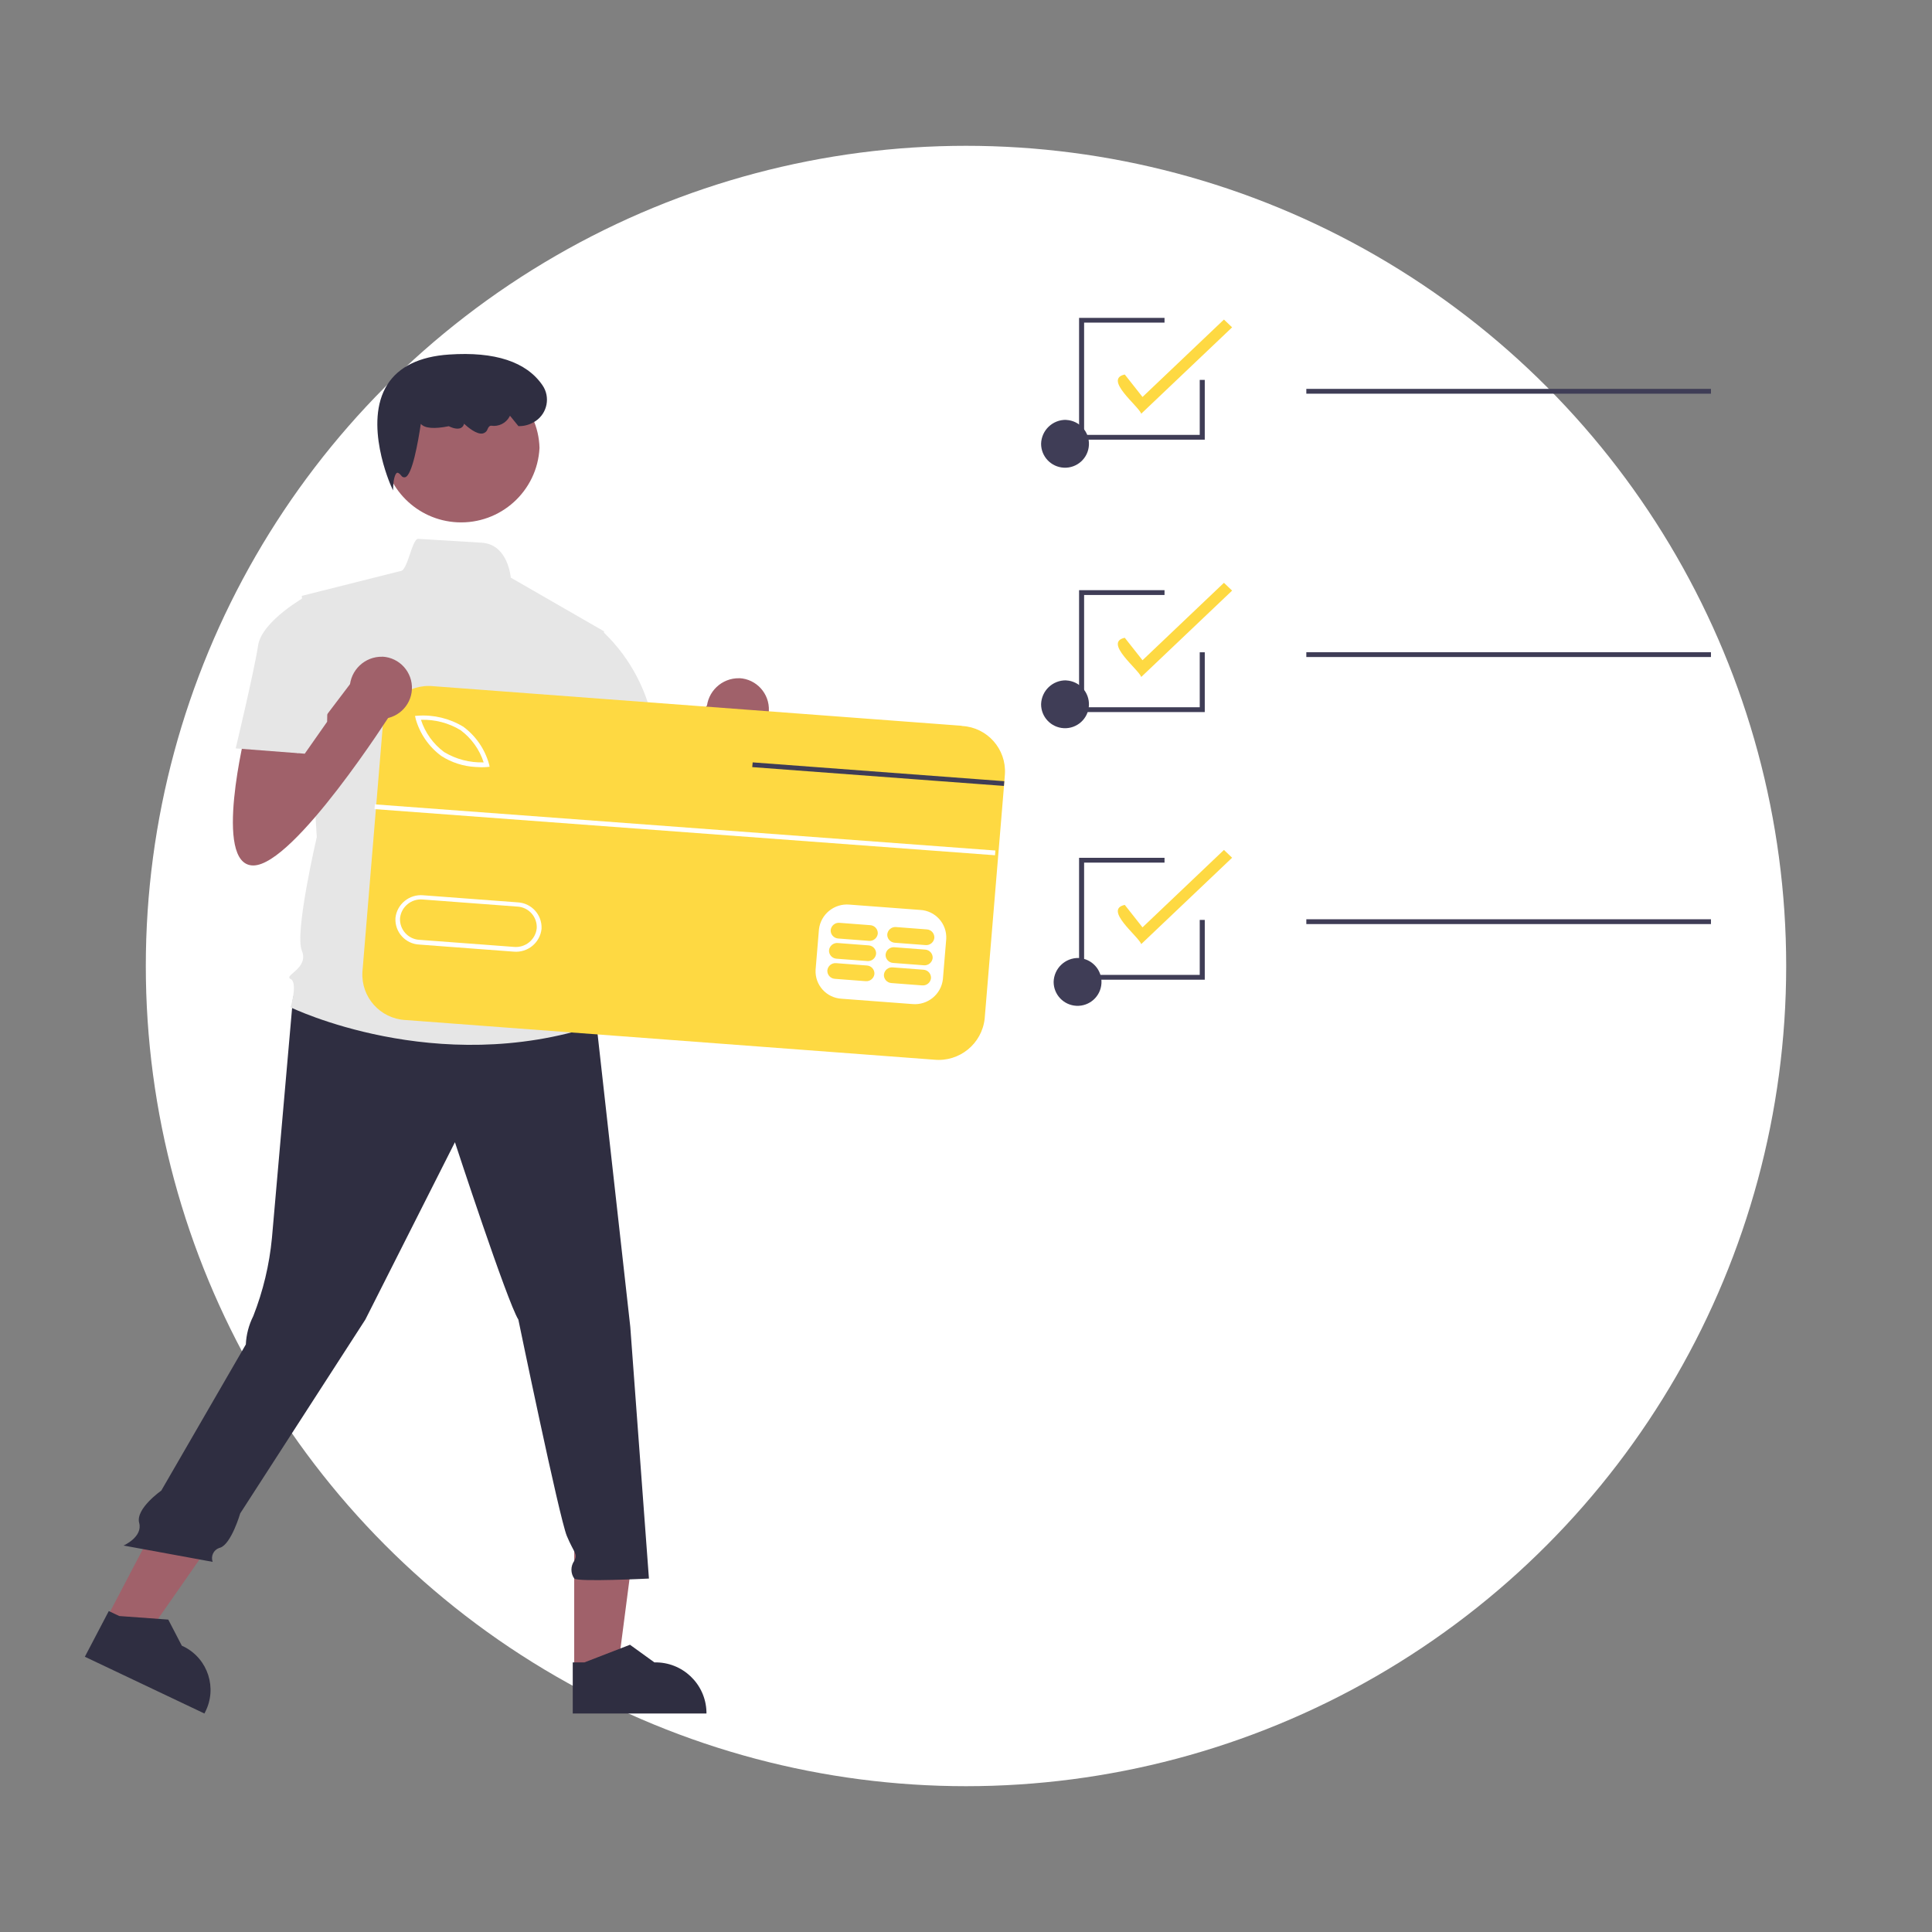
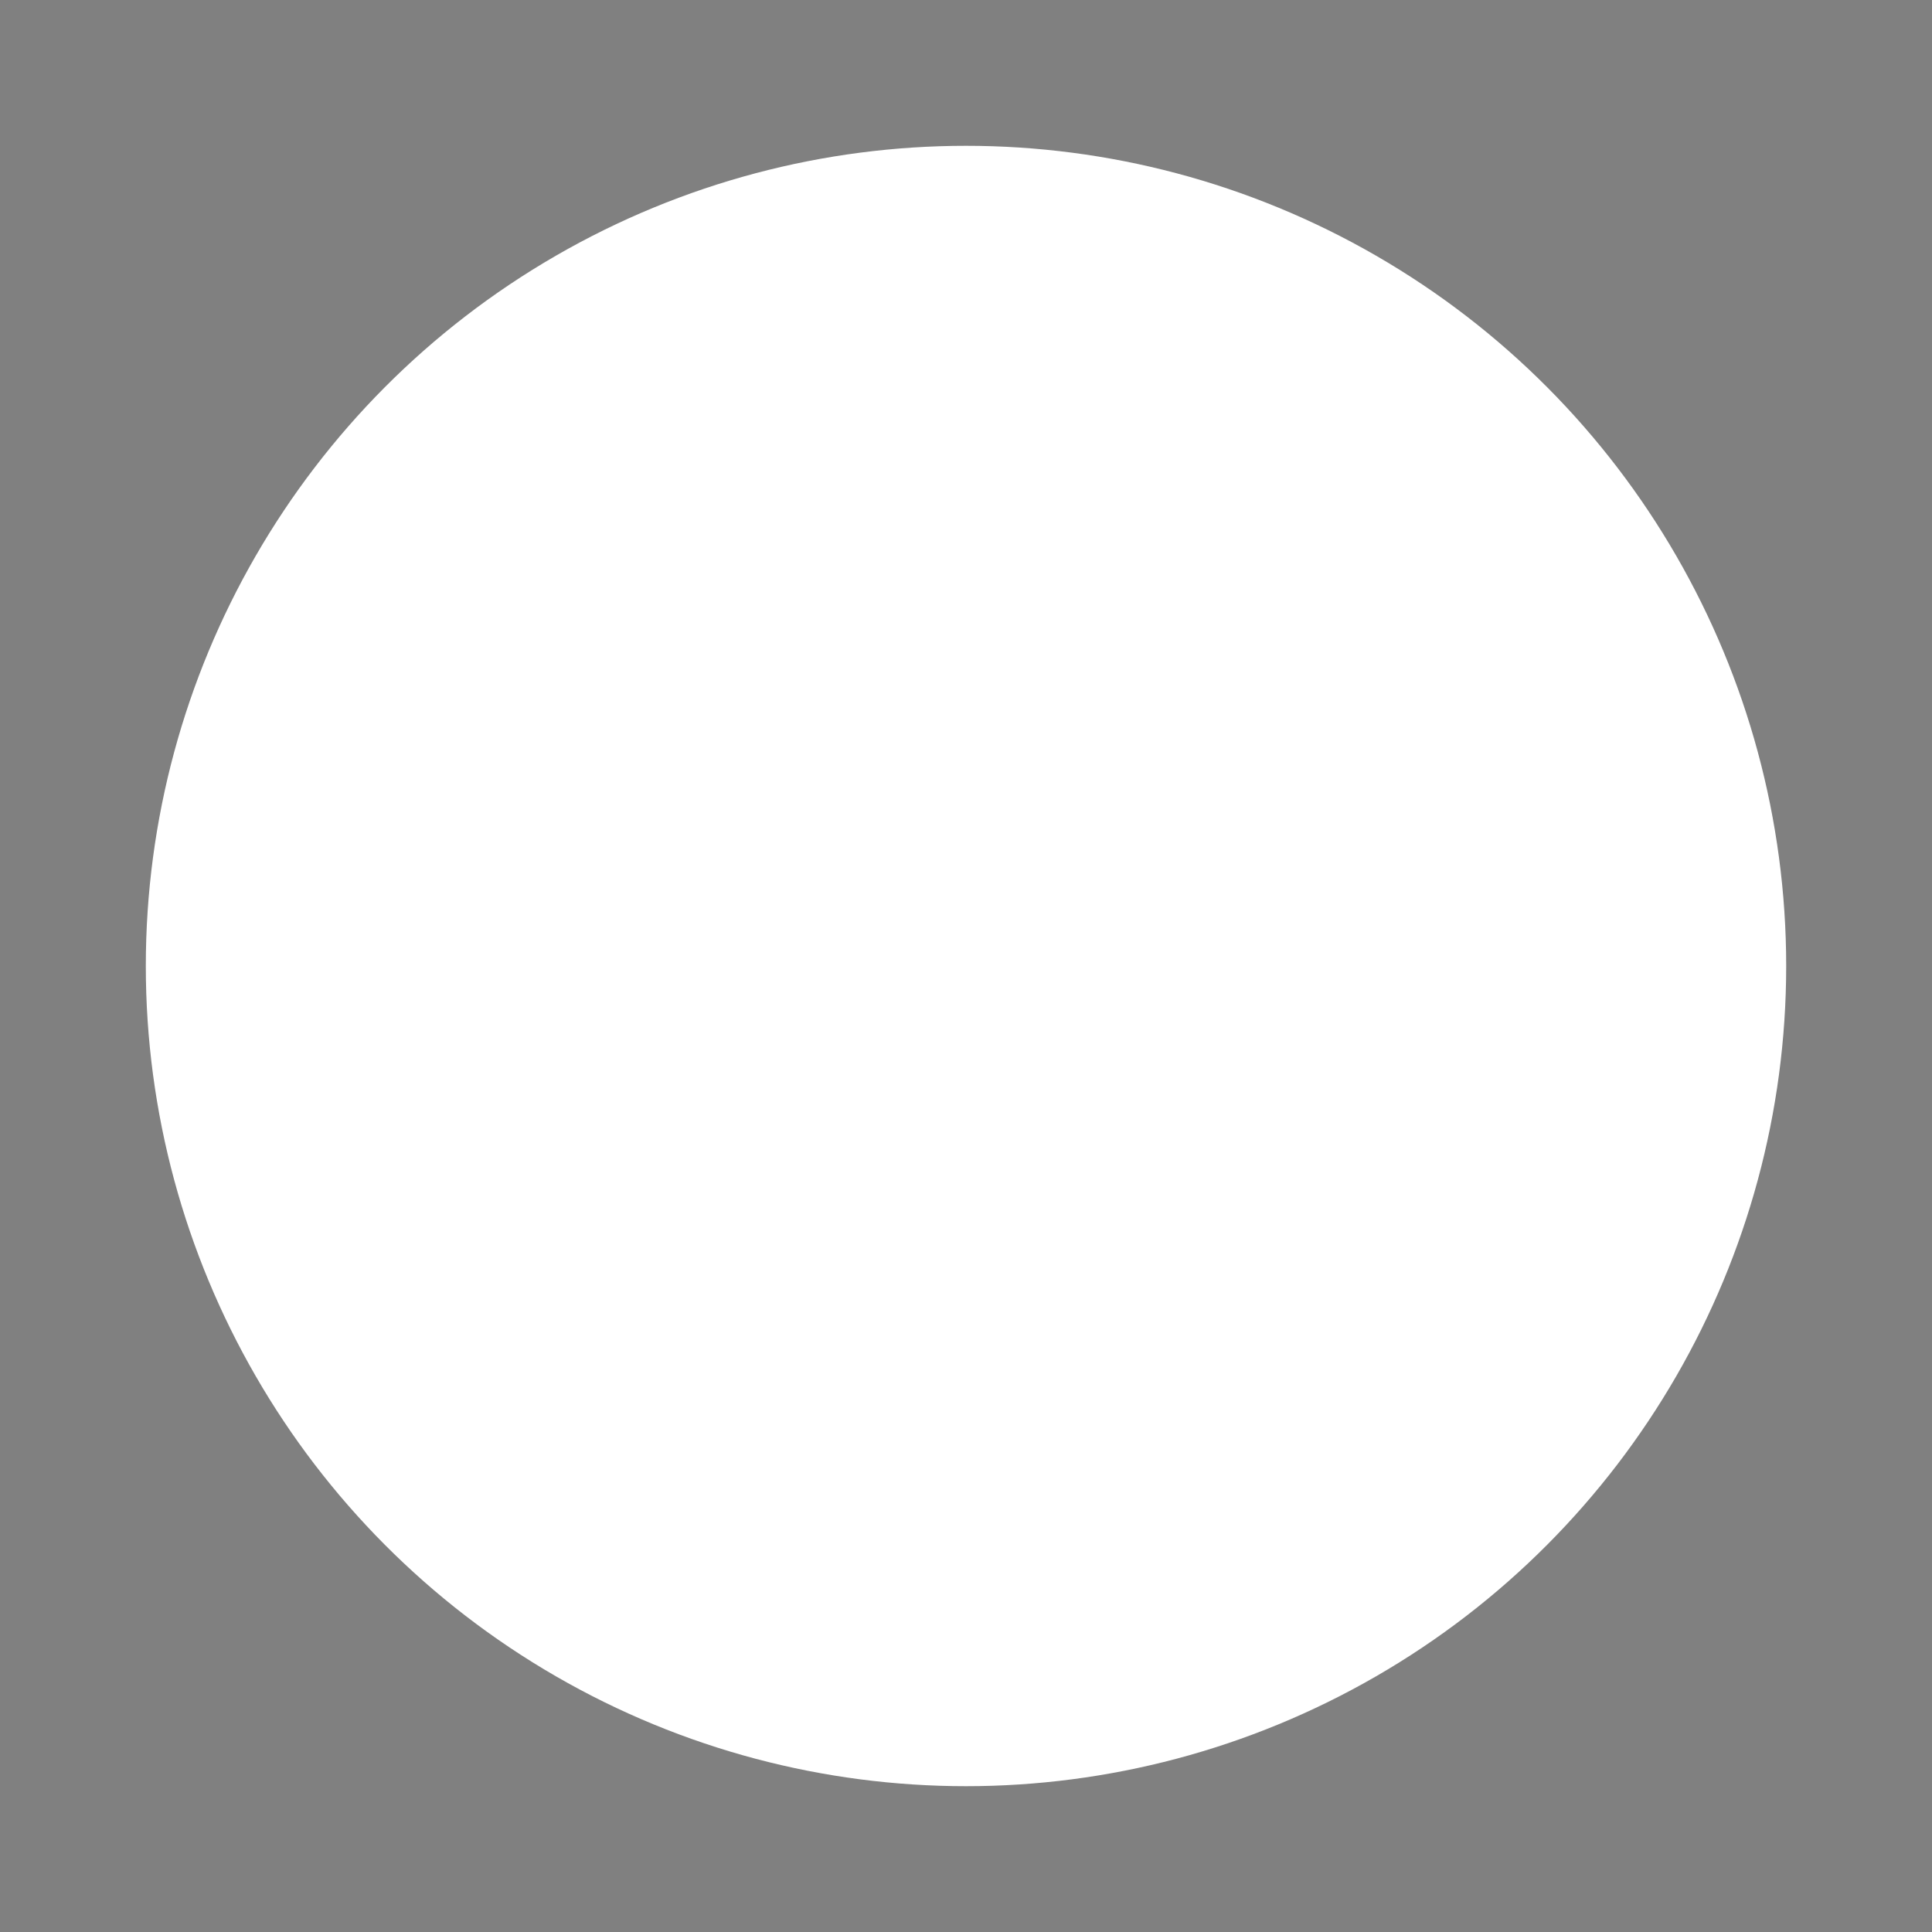
<svg xmlns="http://www.w3.org/2000/svg" id="a" viewBox="0 0 265 265">
  <rect x="0" y="0" width="265" height="265" fill="#808080" stroke="none" />
  <defs>
    <style>.aq{fill:#2f2e41;}.ar{fill:#fff;}.as{fill:#3f3d56;}.at{fill:#fed942;}.au{fill:#e6e6e6;}.av{clip-path:url(#c);}.aw{fill:none;}.ax{fill:#a0616a;}</style>
    <clipPath id="c">
-       <rect class="aw" x="11.63" y="43.6" width="253.02" height="191.43" />
-     </clipPath>
+       </clipPath>
  </defs>
  <circle id="b" class="ar" cx="132.5" cy="132.5" r="112.5" />
  <g class="av">
    <g id="d">
      <path id="e" class="at" d="M156.54,56.75c-.39-1.08-5.22-4.76-2.26-5.38l2.43,3.08,11.17-10.62,1.12,1.07-12.47,11.85Z" />
      <path id="f" class="at" d="M156.54,92.86c-.39-1.08-5.22-4.76-2.26-5.38l2.43,3.08,11.17-10.62,1.12,1.07-12.47,11.85Z" />
-       <path id="g" class="at" d="M156.54,129.5c-.39-1.08-5.22-4.76-2.26-5.38l2.43,3.08,11.17-10.62,1.12,1.07-12.47,11.85Z" />
      <path id="h" class="as" d="M146.25,93.33c1.81,.09,3.2,1.63,3.11,3.44s-1.63,3.2-3.44,3.11c-1.75-.09-3.12-1.53-3.12-3.28,.05-1.86,1.59-3.32,3.44-3.28h0" />
-       <path id="i" class="as" d="M146.25,57.6c1.81,.09,3.2,1.63,3.11,3.44-.09,1.81-1.63,3.2-3.44,3.11-1.75-.09-3.12-1.53-3.12-3.28,.05-1.86,1.59-3.32,3.44-3.28h0" />
      <rect id="j" class="as" x="179.18" y="53.34" width="55.5" height=".66" />
      <path id="k" class="as" d="M147.97,131.41c1.81,.09,3.2,1.63,3.11,3.44s-1.63,3.2-3.44,3.11c-1.75-.09-3.12-1.53-3.12-3.28,.05-1.86,1.59-3.32,3.44-3.28h0" />
      <rect id="l" class="as" x="179.18" y="89.46" width="55.5" height=".66" />
-       <rect id="m" class="as" x="179.18" y="126.09" width="55.5" height=".66" />
      <path id="n" class="as" d="M165.25,134.38h-17.24v-16.72h11.72v.66h-11.03v15.4h15.86v-7.54h.69v8.19Z" />
      <path id="o" class="as" d="M165.25,97.67h-17.24v-16.72h11.72v.66h-11.03v15.4h15.86v-7.54h.69v8.19Z" />
      <path id="p" class="as" d="M165.25,60.31h-17.24v-16.72h11.72v.66h-11.03v15.4h15.86v-7.54h.69v8.19Z" />
-       <path id="q" class="ax" d="M82.67,103.17s-4.61,18.49,1.02,18.49,18.94-20.92,18.94-20.92l-4.61-5.35-8.27,10.91-.43-5.56-6.65,2.44Z" />
      <path id="r" class="ax" d="M101.41,93.02c2.35,.12,4.16,2.12,4.05,4.48-.12,2.35-2.12,4.16-4.48,4.05-2.27-.11-4.05-1.99-4.05-4.26,.06-2.41,2.07-4.32,4.48-4.26" />
      <path id="s" class="ax" d="M78.76,229.11h5.96l2.84-21.88h-8.8v21.88Z" />
      <path id="t" class="aq" d="M78.55,235.03h18.35v-.22c-.1-3.84-3.3-6.88-7.14-6.79h0l-3.35-2.42-6.25,2.42h-1.6v7.01Z" />
      <path id="u" class="ax" d="M14.59,222.04l5.33,2.53,12.82-18.37-7.88-3.74-10.27,19.57Z" />
      <path id="v" class="aq" d="M11.63,227.24l16.41,7.79,.1-.2c1.68-3.26,.4-7.26-2.86-8.94-.11-.06-.23-.11-.34-.16h0l-1.86-3.58-6.72-.49-1.44-.68-3.29,6.28Z" />
      <path id="w" class="aq" d="M40.2,136.72s-2.38,27.25-2.9,33.09c-.35,3.67-1.21,7.27-2.56,10.71-.61,1.21-.96,2.54-1.02,3.89l-11.6,20.05s-3.55,2.48-3.03,4.42-2.14,3.11-2.14,3.11l12.22,2.24c-.28-.77,.11-1.62,.88-1.9,.05-.02,.09-.03,.14-.04,1.53-.49,2.76-4.71,2.76-4.71l17.16-26.58,12.29-24.33s7.17,21.9,8.7,24.33c0,0,5.63,27.25,6.65,29.68s1.53,2.43,1.02,3.41c-.52,.73-.52,1.71,0,2.43,.51,.49,10.24,0,10.24,0l-2.56-34.55-4.62-41.36-23.55-6.81-18.09,2.92Z" />
      <path id="x" class="ax" d="M63.25,51.22c5.79-.14,10.6,4.43,10.75,10.22-.3,5.94-5.36,10.5-11.3,10.2-5.51-.28-9.92-4.69-10.2-10.2,.15-5.79,4.96-10.36,10.75-10.22" />
      <path id="y" class="au" d="M82.86,86.6l-12.8-7.37s-.35-4.58-4-4.79c-1.83-.11-4.58-.27-8.69-.53-.87-.05-1.46,4.48-2.46,4.42l-13.51,3.4,2.05,33.09s-3.07,13.13-2.05,15.57-2.56,3.41-1.54,3.89,0,3.89,0,3.89c0,0,19.96,9.73,41.97,2.43l-2.05-6.33c.57-1.69,.17-3.55-1.02-4.87,1.17-1.67,.95-3.94-.51-5.35,0,0,1.02-4.38-1.53-6.33l-.51-6.81,1.53-3.41,5.13-20.92Z" />
      <path id="a`" class="aq" d="M53.92,67.28l-.3-.66c-.04-.09-3.84-8.63-.47-13.9,1.56-2.43,4.4-3.82,8.43-4.09,6.31-.43,10.63,.99,12.84,4.23,1.09,1.61,.66,3.8-.95,4.89-.06,.04-.13,.08-.2,.12-.62,.38-1.34,.58-2.07,.58h-.09l-1.16-1.43-.07,.14c-.49,.9-1.5,1.39-2.51,1.23-.19-.01-.36,.14-.5,.48-.1,.31-.36,.53-.67,.59-.83,.15-2.02-.85-2.55-1.34-.04,.24-.19,.44-.4,.56-.56,.31-1.43-.09-1.69-.22-2,.4-3.29,.3-3.84-.32-.38,2.53-1.18,7.07-2.15,7.32-.2,.05-.42-.04-.53-.22-.23-.29-.44-.43-.57-.39-.31,.1-.5,1.08-.53,1.71l-.03,.72Z" />
      <path id="aa" class="au" d="M77.22,87.08l5.1-.79c3.64,3.3,6.15,7.66,7.18,12.47,1.54,7.79,2.05,9.25,2.05,9.25l-12.29,2.92-6.65-12.17,4.62-11.68Z" />
      <path id="ab" class="ar" d="M51.41,135.24l3.16-38.03,80.53,6.04-3.16,38.03-80.53-6.04Z" />
      <path id="ac" class="at" d="M63.17,100.15c-1.63-.99-3.52-1.48-5.43-1.42,.57,1.77,1.68,3.31,3.17,4.42,1.63,.99,3.52,1.48,5.43,1.42-.57-1.77-1.68-3.31-3.17-4.42" />
      <path id="ad" class="at" d="M70.94,124.35l-12.93-.97c-1.57-.15-2.97,.98-3.14,2.55-.09,1.56,1.1,2.89,2.65,2.98h.03l12.93,.97c1.57,.15,2.97-.98,3.14-2.55,.09-1.56-1.1-2.89-2.65-2.98h-.03" />
      <path id="ae" class="at" d="M131.92,99.55l-72.5-5.43c-3.46-.34-6.55,2.17-6.93,5.62h0l-2.78,33.58c-.2,3.44,2.42,6.38,5.86,6.59h.06l72.5,5.44c3.46,.34,6.55-2.17,6.93-5.62h0l2.65-31.91,.05-.65,.08-1.01c.2-3.43-2.42-6.38-5.85-6.58h-.06m-2.14,29.21l-.46,5.53c-.24,2.08-2.1,3.59-4.19,3.4l-9.7-.73c-2.08-.11-3.68-1.88-3.57-3.96v-.02l.46-5.53c.24-2.08,2.1-3.59,4.19-3.4l9.7,.73c2.08,.11,3.68,1.89,3.57,3.97h0Zm-75.55-2.88c.21-1.91,1.92-3.29,3.83-3.11l12.93,.97c1.9,.09,3.37,1.71,3.28,3.61v.03c-.21,1.91-1.91,3.3-3.83,3.12h-.01l-12.93-.97c-1.9-.09-3.37-1.71-3.27-3.61v-.03h0m2.77-27.37l-.09-.35,.37-.03c2.19-.16,4.38,.37,6.26,1.51,1.72,1.27,2.96,3.08,3.53,5.14l.08,.35-.37,.04c-.53,.04-1.06,.03-1.58-.01-1.66-.09-3.28-.61-4.68-1.51-1.72-1.27-2.96-3.08-3.53-5.14" />
      <path id="af" class="at" d="M118.9,132.43l-4.2-.32c-.61-.06-1.15,.38-1.22,.99-.03,.61,.43,1.12,1.03,1.16h.01l4.2,.32c.61,.06,1.15-.38,1.22-.99,.03-.61-.43-1.12-1.03-1.16h-.01" />
      <path id="ag" class="at" d="M126.66,133.01l-4.2-.32c-.61-.06-1.15,.38-1.22,.99-.04,.6,.43,1.12,1.03,1.16h.01l4.2,.32c.61,.06,1.15-.38,1.22-.99,.03-.61-.43-1.12-1.03-1.16h-.01" />
      <path id="ah" class="at" d="M119.13,129.67l-4.2-.32c-.61-.06-1.15,.38-1.22,.99-.03,.61,.43,1.12,1.03,1.16h.01l4.2,.32c.61,.06,1.15-.38,1.22-.99,.03-.61-.43-1.12-1.03-1.16h-.01Z" />
      <path id="ai" class="at" d="M126.89,130.25l-4.2-.32c-.61-.06-1.15,.38-1.22,.99-.04,.6,.43,1.12,1.03,1.16h.01l4.2,.32c.61,.06,1.15-.38,1.22-.99,.03-.61-.43-1.12-1.03-1.16h-.01" />
      <path id="aj" class="at" d="M119.36,126.9l-4.2-.32c-.61-.06-1.15,.38-1.22,.99-.04,.6,.43,1.12,1.03,1.16h.01l4.2,.32c.61,.06,1.15-.38,1.22-.99,.03-.61-.43-1.12-1.03-1.16h-.01Z" />
      <path id="ak" class="at" d="M127.12,127.48l-4.2-.32c-.61-.06-1.15,.38-1.22,.99-.04,.6,.43,1.12,1.03,1.16h.01l4.2,.32c.61,.06,1.15-.38,1.22-.99,.03-.61-.43-1.12-1.03-1.16h-.01" />
      <path id="al" class="ar" d="M51.37,110.98l.05-.65,85.11,6.33-.05,.65-85.11-6.33Z" />
      <path id="am" class="as" d="M137.75,107.15l-.05,.65-2.96-.22-31.56-2.36,.06-.65,31.55,2.36,2.96,.22Z" />
      <path id="an" class="ax" d="M33.72,100.22s-4.61,18.49,1.02,18.49,18.94-20.92,18.94-20.92l-4.61-5.35-8.27,10.91-.43-5.56-6.65,2.44Z" />
      <path id="ao" class="ax" d="M52.45,90.07c2.35,.12,4.16,2.12,4.05,4.48-.12,2.35-2.12,4.16-4.48,4.05-2.27-.11-4.05-1.99-4.05-4.26,.06-2.41,2.07-4.32,4.48-4.26" />
      <path id="ap" class="au" d="M45.12,84.65l-3.07-2.92s-6.14,3.41-6.65,6.81-3.07,14.11-3.07,14.11l9.47,.73,3.07-4.38,.26-14.36Z" />
    </g>
  </g>
</svg>